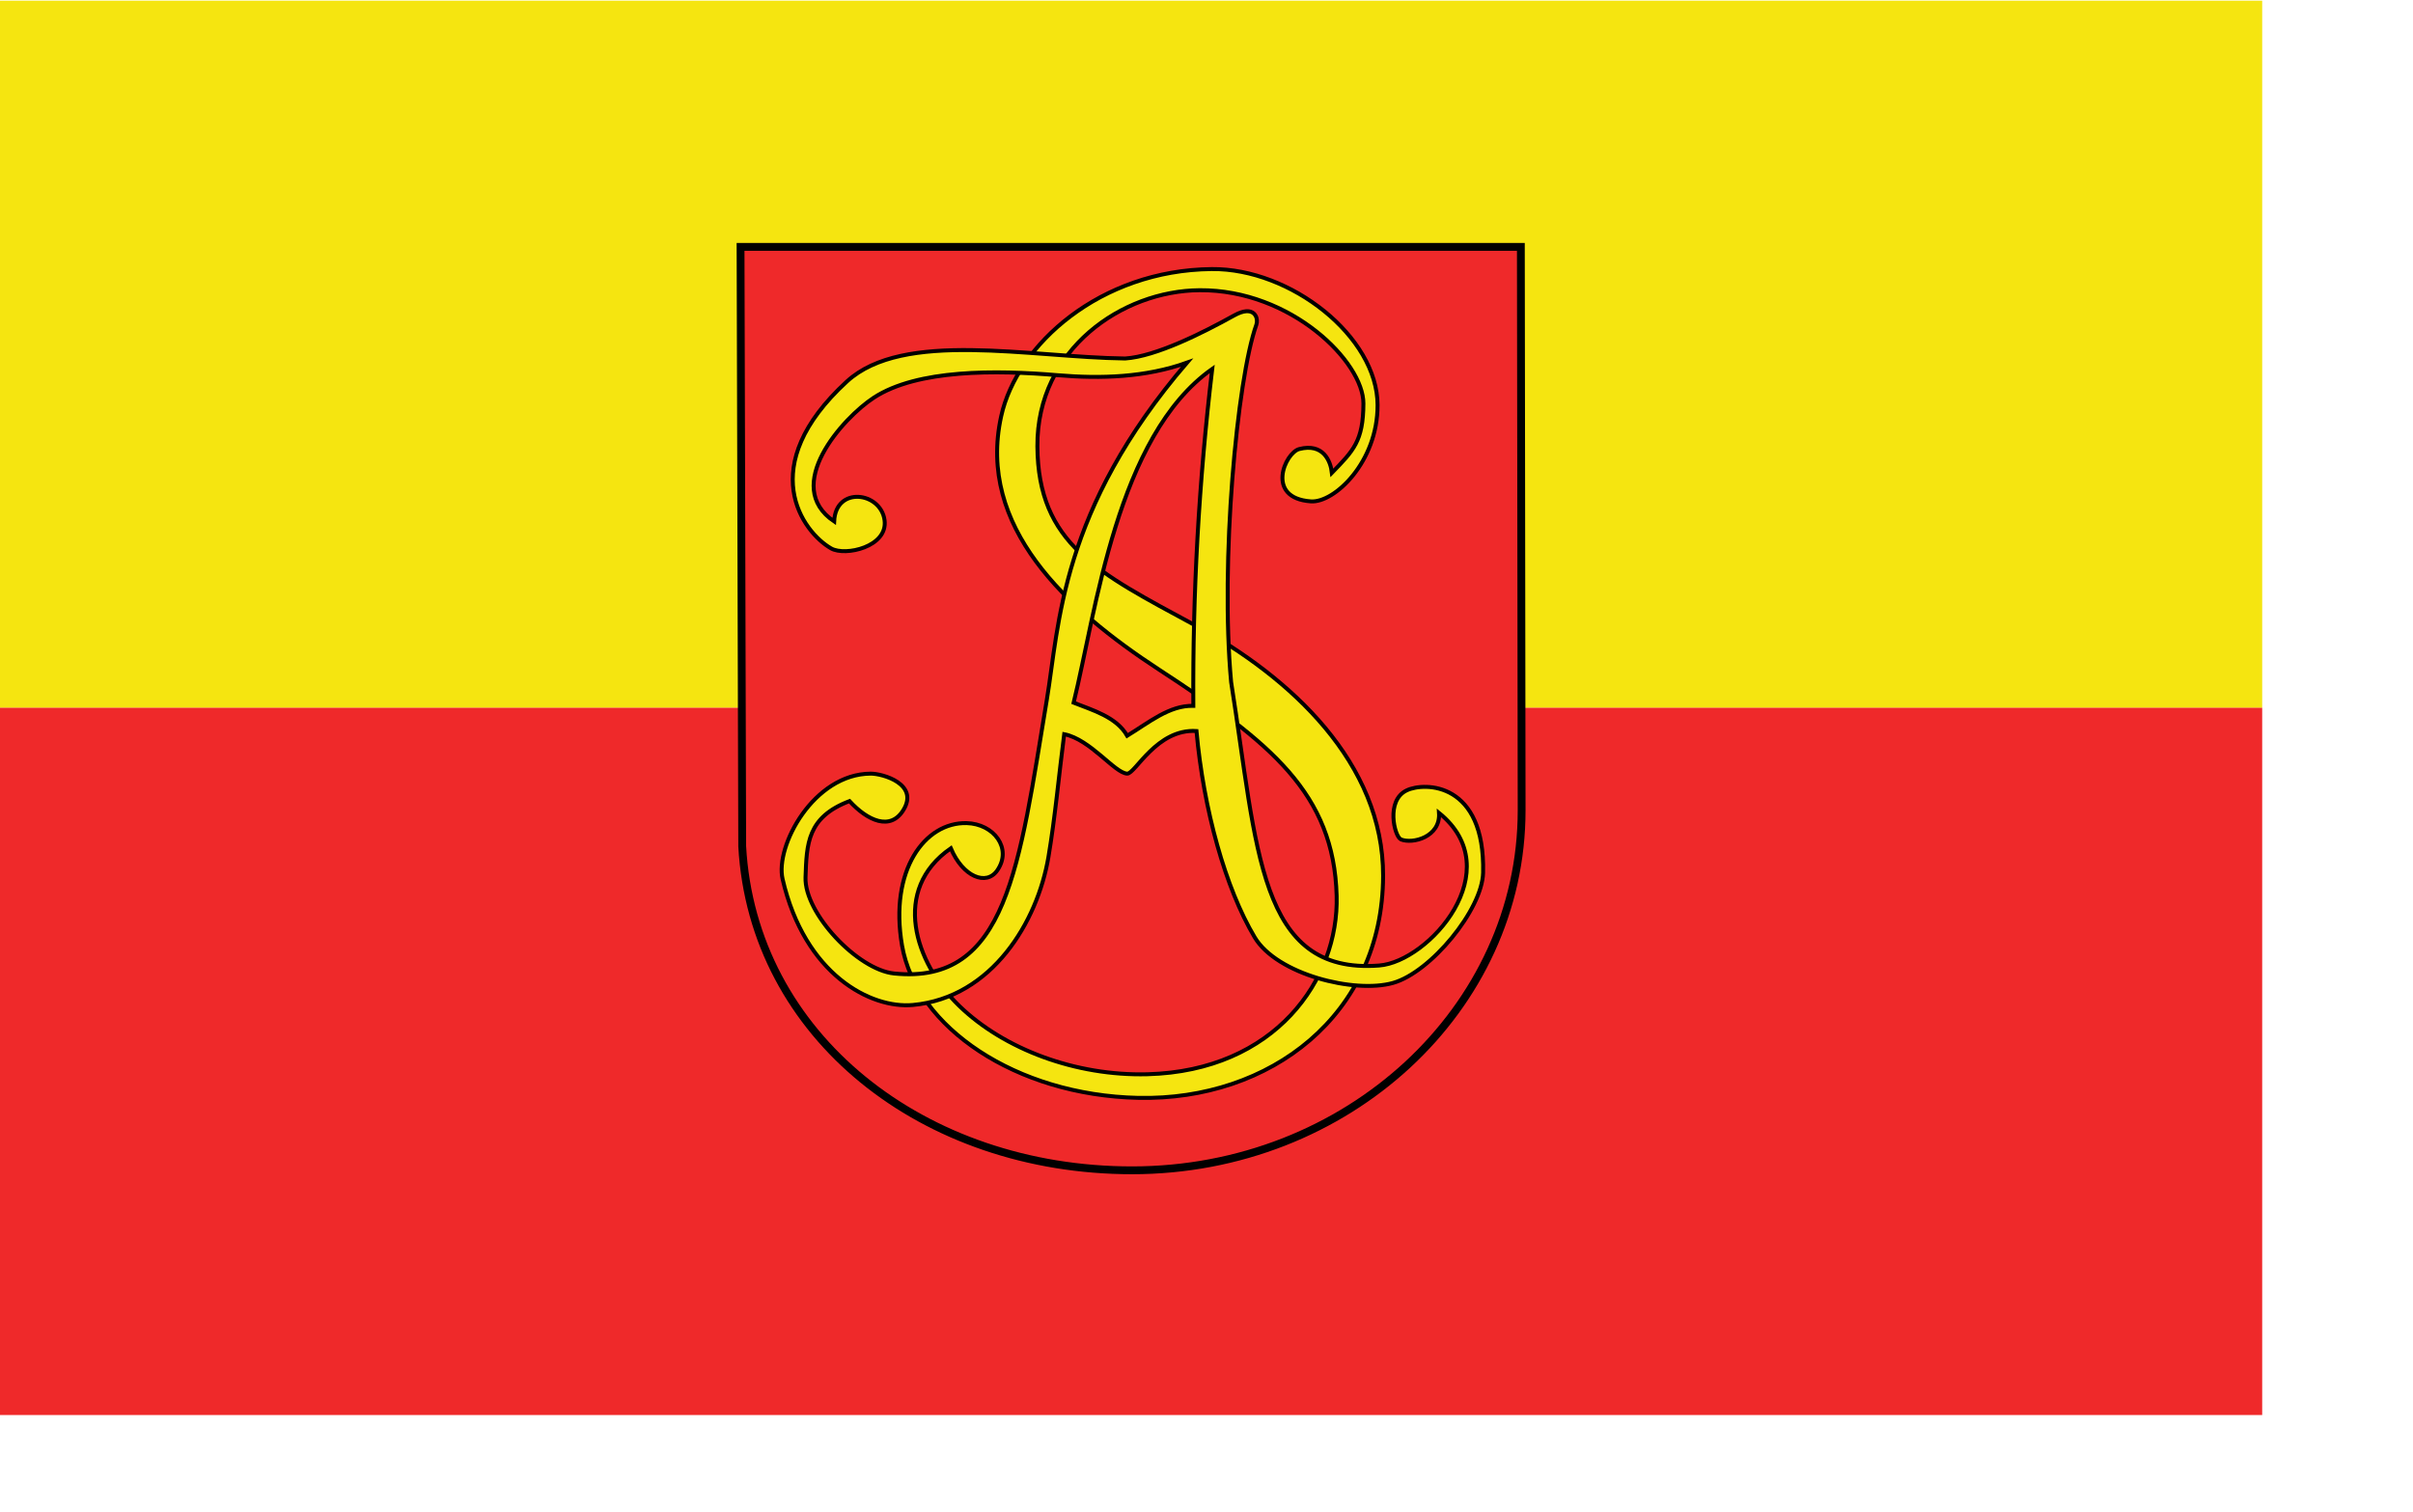
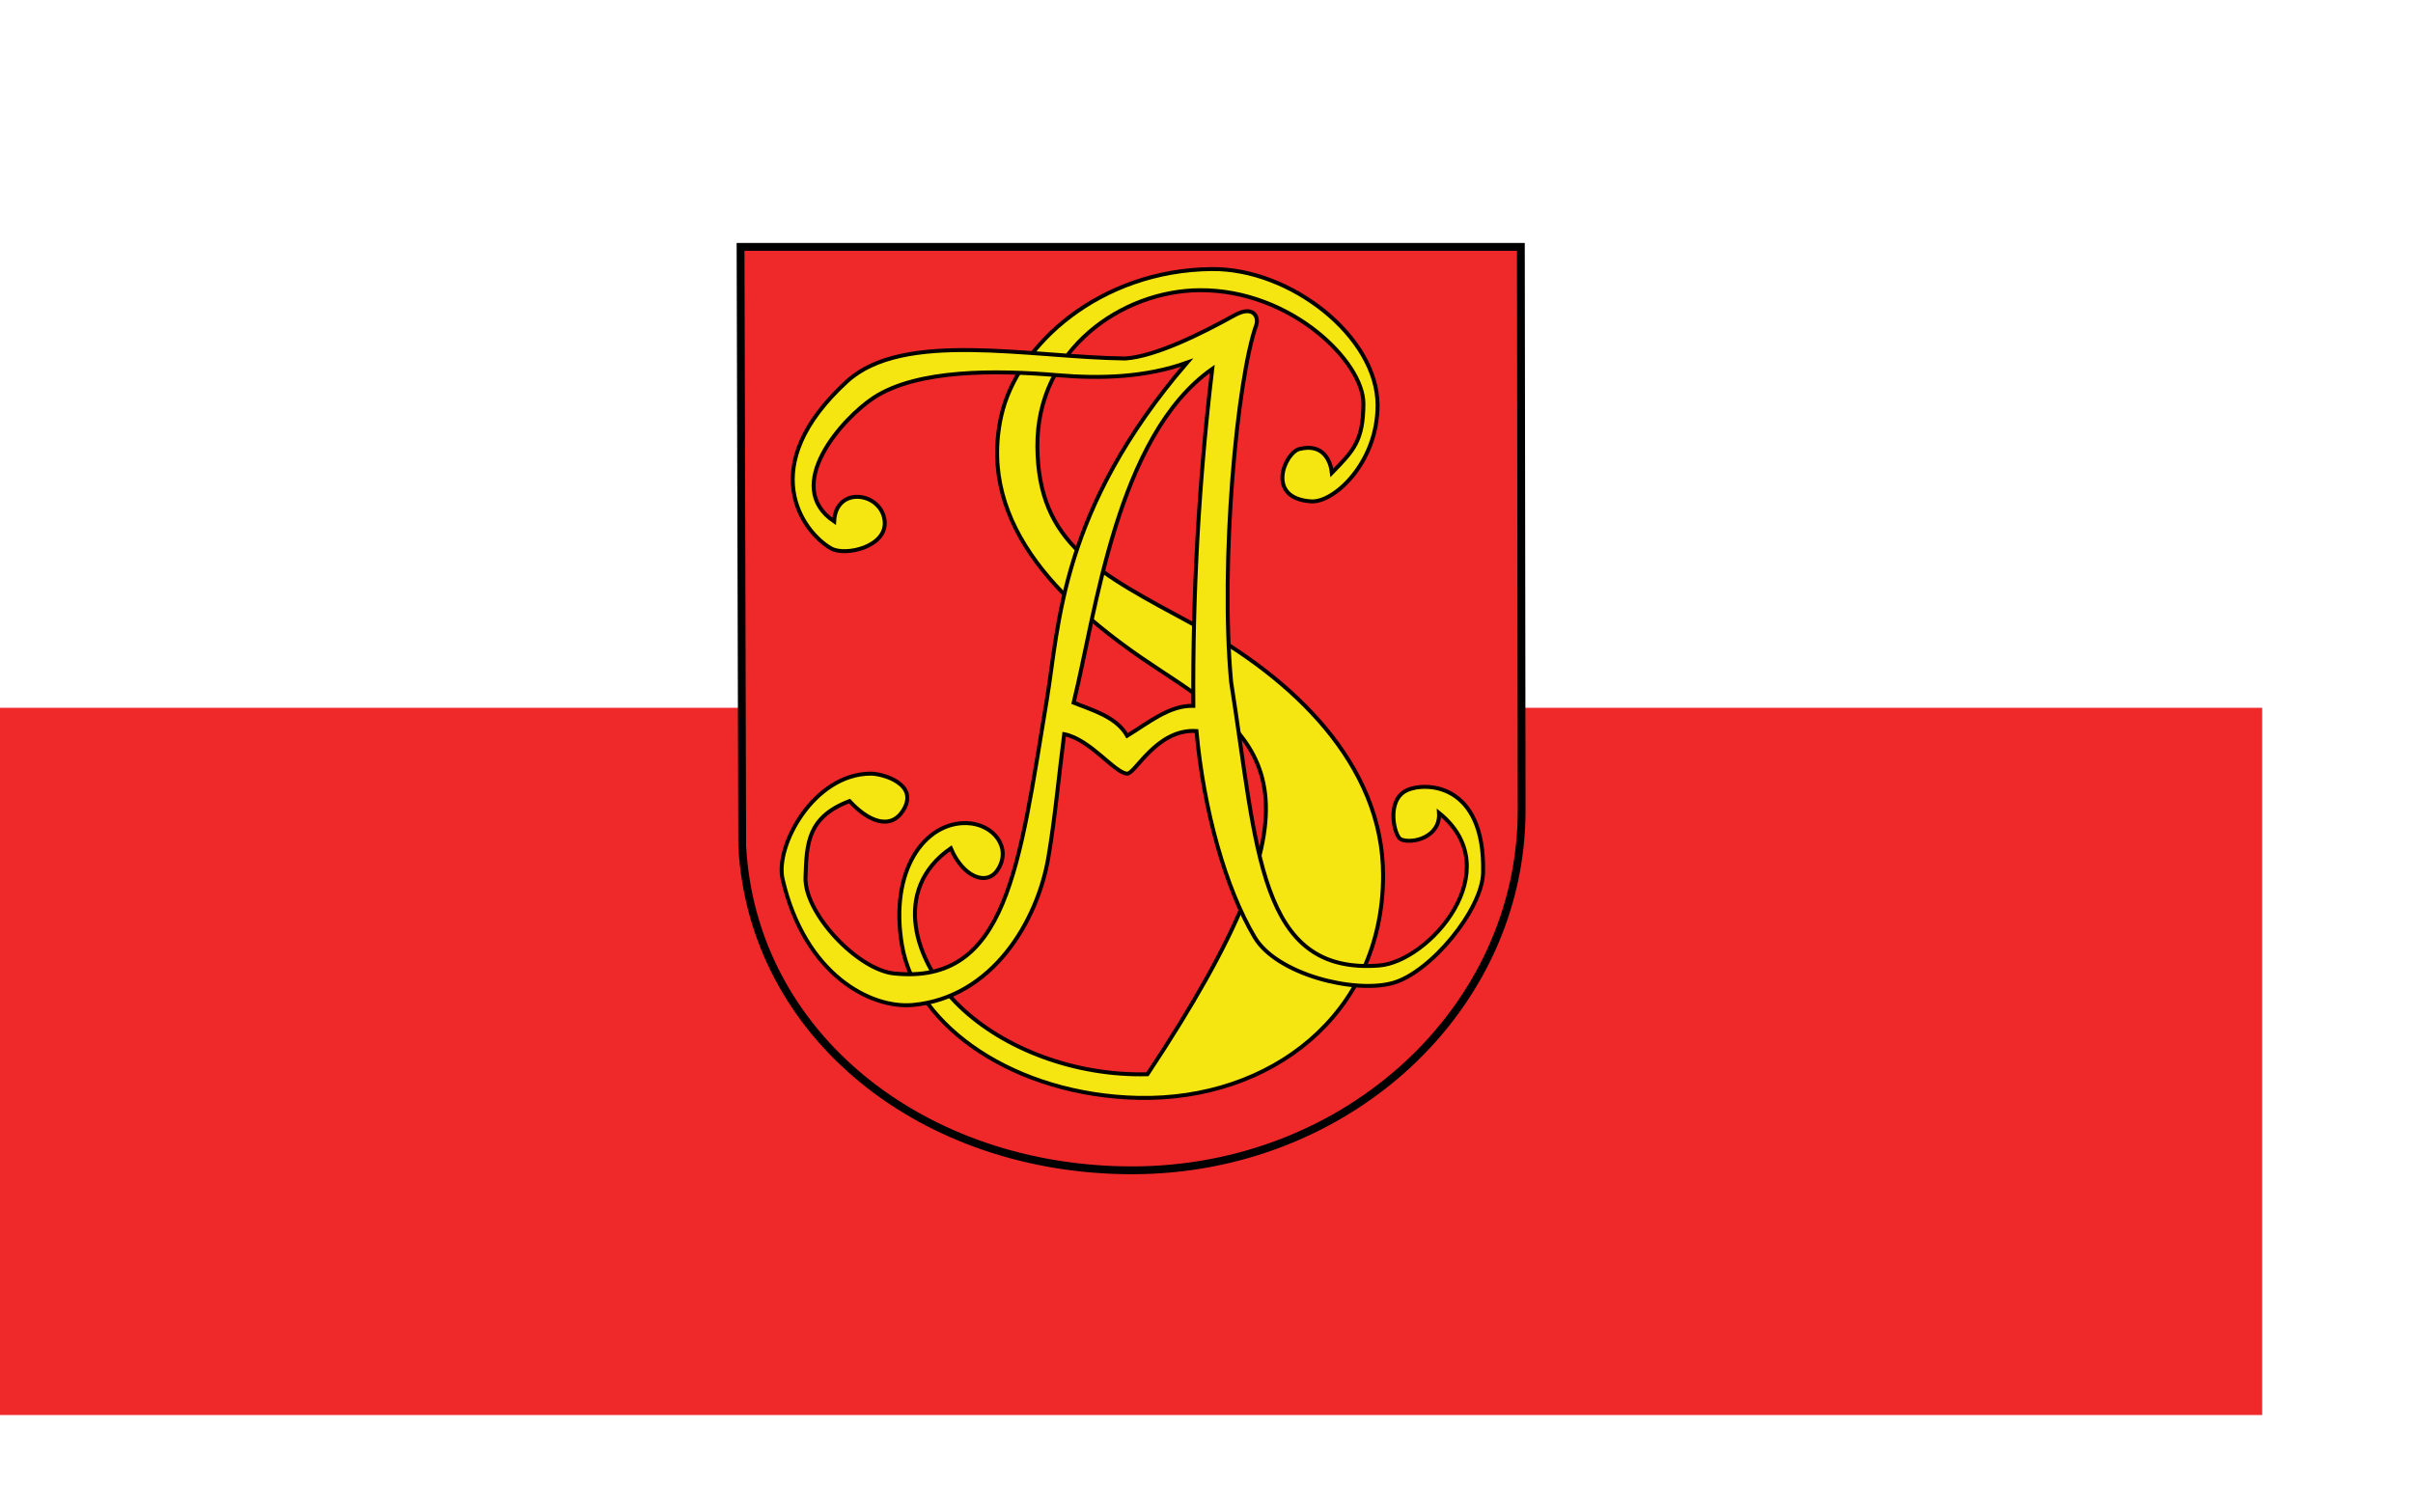
<svg xmlns="http://www.w3.org/2000/svg" version="1.0" width="600pt" height="376pt" id="svg14747">
  <defs id="defs14750" />
-   <rect width="750" height="234.549" x="-6.7489389e-05" y="0.219" style="fill:#f5e510;fill-opacity:1;stroke:none;stroke-width:1;stroke-miterlimit:4;stroke-dasharray:none;stroke-opacity:1" id="rect3139" />
  <rect width="750" height="234.549" x="-6.7489389e-05" y="234.731" style="fill:#ef292a;fill-opacity:1;stroke:none;stroke-width:1;stroke-miterlimit:4;stroke-dasharray:none;stroke-opacity:1" id="rect4014" />
  <path d="M 245.52,81.877 L 246.068,280.662 C 249.564,343.722 306.286,388.123 375.321,388.123 C 446.607,388.123 504.48,334.659 504.48,268.717 L 504.223,81.877 L 245.52,81.877 z " style="fill:#ef292a;fill-opacity:1;stroke:#000000;stroke-width:2.593;stroke-miterlimit:4;stroke-dasharray:none;stroke-opacity:1" id="path6847" />
-   <path d="M 315.234,281.33 C 295.422,295.037 303.176,319.235 318.042,333.614 C 332.908,347.993 356.659,356.879 380.426,356.262 C 422.745,355.148 443.925,324.793 443.15,297.083 C 442.215,263.139 421.405,246.326 384.224,222.043 C 353.532,201.999 323.836,174.692 331.933,138.014 C 337.178,114.255 364.782,89.596 401.749,89.231 C 427.885,88.986 456.673,111.6 456.716,134.363 C 456.752,153.312 442.354,166.822 434.611,166.278 C 419.394,165.209 426.034,150.121 430.777,148.913 C 438.695,146.896 441.137,152.861 441.579,156.81 C 448.745,149.415 451.966,146.3 452.022,133.837 C 452.083,120.057 428.056,96.037 397.721,96.244 C 372.119,96.409 343.72,115.796 343.933,148.038 C 344.147,180.482 364.03,189.919 395.939,207.215 C 428.051,224.621 458.654,253.16 458.55,290.474 C 458.423,336.628 421.057,365.045 377.365,364.098 C 336.711,363.205 303.698,340.61 299.052,313.535 C 294.764,288.545 306.66,272.644 320.446,272.976 C 329.463,273.193 335.695,281.343 330.634,288.657 C 326.991,293.923 319.227,290.776 315.234,281.33 z " style="fill:#f5e510;fill-opacity:1;fill-rule:evenodd;stroke:#000000;stroke-width:1.308;stroke-linecap:butt;stroke-linejoin:miter;stroke-miterlimit:4;stroke-dasharray:none;stroke-opacity:1" id="path22074" />
+   <path d="M 315.234,281.33 C 295.422,295.037 303.176,319.235 318.042,333.614 C 332.908,347.993 356.659,356.879 380.426,356.262 C 442.215,263.139 421.405,246.326 384.224,222.043 C 353.532,201.999 323.836,174.692 331.933,138.014 C 337.178,114.255 364.782,89.596 401.749,89.231 C 427.885,88.986 456.673,111.6 456.716,134.363 C 456.752,153.312 442.354,166.822 434.611,166.278 C 419.394,165.209 426.034,150.121 430.777,148.913 C 438.695,146.896 441.137,152.861 441.579,156.81 C 448.745,149.415 451.966,146.3 452.022,133.837 C 452.083,120.057 428.056,96.037 397.721,96.244 C 372.119,96.409 343.72,115.796 343.933,148.038 C 344.147,180.482 364.03,189.919 395.939,207.215 C 428.051,224.621 458.654,253.16 458.55,290.474 C 458.423,336.628 421.057,365.045 377.365,364.098 C 336.711,363.205 303.698,340.61 299.052,313.535 C 294.764,288.545 306.66,272.644 320.446,272.976 C 329.463,273.193 335.695,281.343 330.634,288.657 C 326.991,293.923 319.227,290.776 315.234,281.33 z " style="fill:#f5e510;fill-opacity:1;fill-rule:evenodd;stroke:#000000;stroke-width:1.308;stroke-linecap:butt;stroke-linejoin:miter;stroke-miterlimit:4;stroke-dasharray:none;stroke-opacity:1" id="path22074" />
  <path d="M 413.123,103.227 C 412.084,103.306 410.784,103.724 409.207,104.598 C 398.743,110.397 383.257,118.218 373.05,118.891 C 341.319,118.519 299.543,109.295 280.765,126.527 C 250.045,154.717 266.067,176.454 275.543,181.872 C 280.277,184.578 294.447,181.311 293.263,172.506 C 292.002,163.131 277.059,161.113 276.555,172.931 C 259.133,161.193 279.429,138.597 289.706,131.879 C 304.154,122.434 330.189,122.696 350.729,124.438 C 365.017,125.65 379.856,125.158 393.544,120.261 C 351.476,169.188 351.141,207.523 347.074,231.996 C 337.871,287.382 333.973,326.675 296.428,322.846 C 284.391,321.618 266.65,302.928 267.059,290.963 C 267.439,279.832 267.628,270.995 281.646,265.673 C 287.616,272.183 295.26,275.687 299.561,268.545 C 304.677,260.049 292.704,256.547 288.662,256.568 C 269.748,256.668 256.935,280.595 259.455,291.518 C 266.79,323.3 288.759,334.588 302.694,333.288 C 328.932,330.84 343.982,305.639 347.597,284.208 C 349.773,271.306 351.077,257.058 352.818,243.483 C 361.532,245.211 369.552,256.383 373.703,256.568 C 376.34,256.686 383.47,241.595 396.676,242.438 C 399.025,268.462 406.27,294.575 415.995,310.869 C 423.314,323.132 449.083,329.592 461.844,325.978 C 474.321,322.445 491.41,301.727 491.703,289.43 C 492.418,259.441 472.39,259.249 466.38,262.116 C 459.356,265.467 462.328,277.3 464.389,278.335 C 464.397,278.338 464.414,278.364 464.422,278.367 C 468.307,280.005 477.635,277.574 477.084,269.589 C 500.55,288.509 473.802,318.935 457.243,320.202 C 417.055,323.3 416.93,281.48 408.163,226.187 C 404.523,186.704 410.073,125.696 416.517,107.73 C 417.158,105.942 416.377,102.98 413.123,103.227 z M 401.898,122.35 C 397.473,159.595 395.384,196.84 395.632,234.084 C 387.738,233.884 381.013,239.533 373.703,244.005 C 370.122,237.725 362.16,235.524 355.951,233.04 C 363.381,202.86 370.228,144.645 401.898,122.35 z " style="fill:#f5e510;fill-opacity:1;fill-rule:evenodd;stroke:#000000;stroke-width:1.308;stroke-linecap:butt;stroke-linejoin:miter;stroke-miterlimit:4;stroke-dasharray:none;stroke-opacity:1" id="path22076" />
</svg>